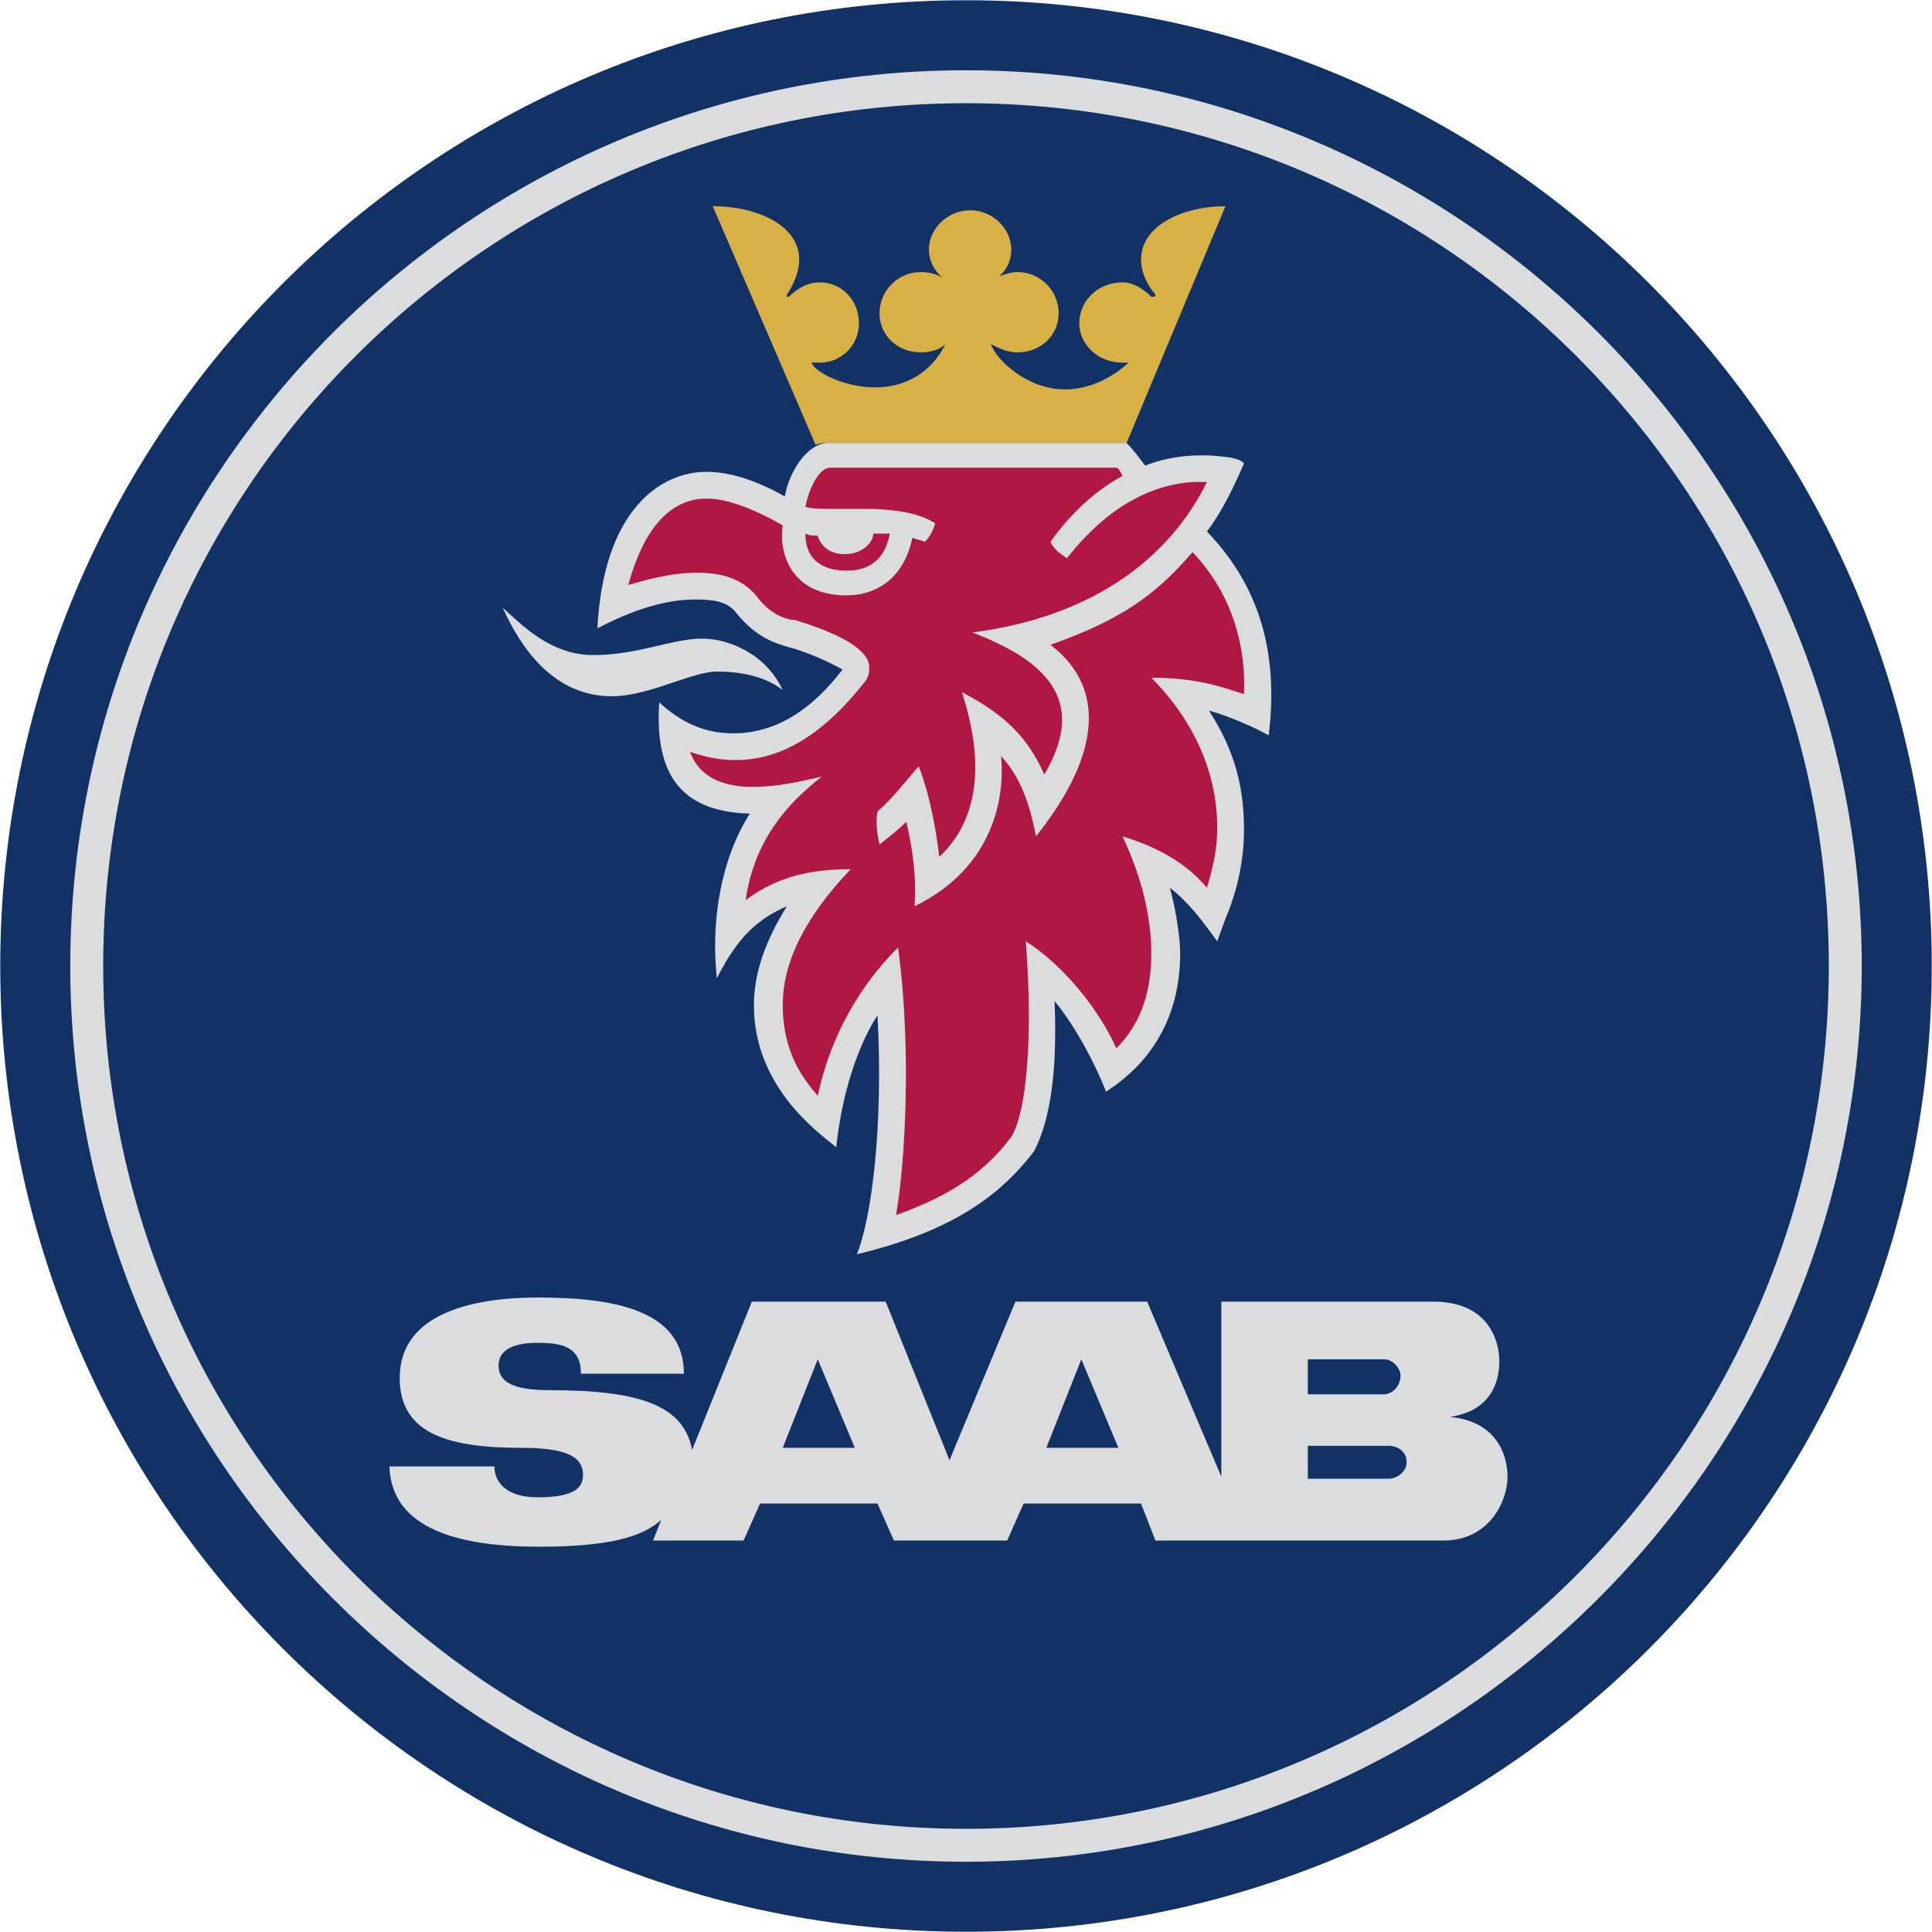
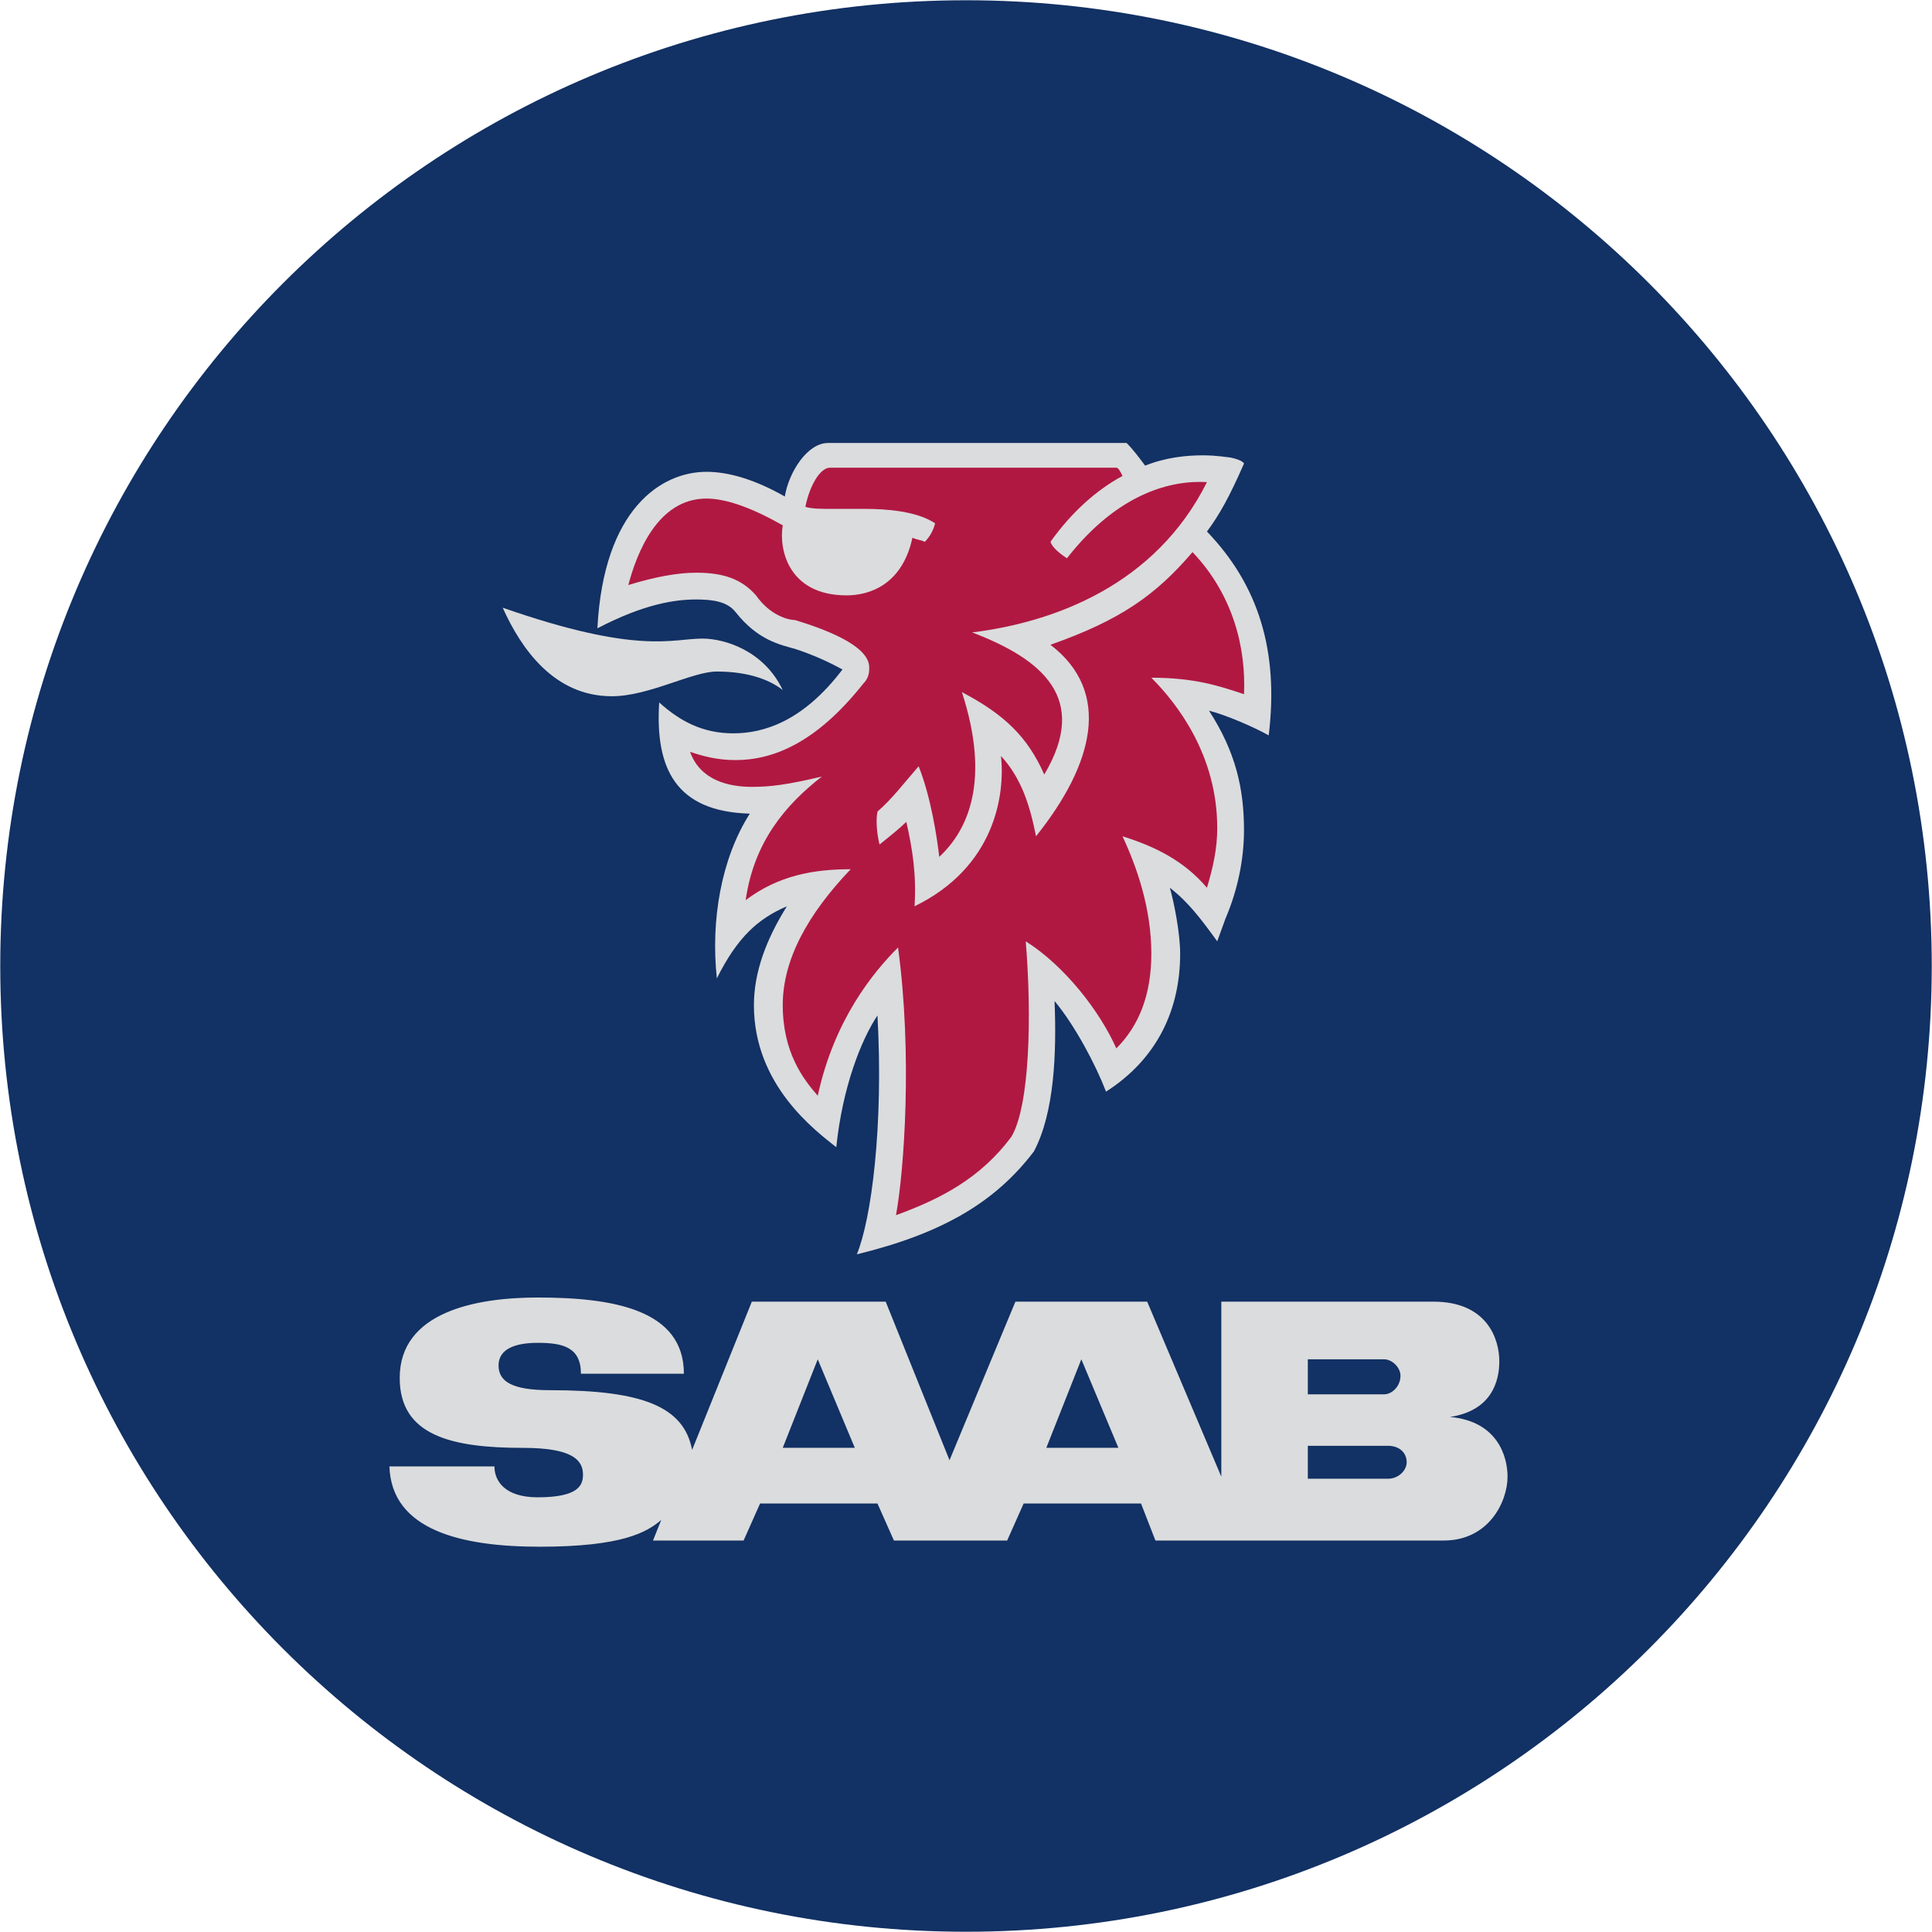
<svg xmlns="http://www.w3.org/2000/svg" width="2280" height="2280" viewBox="0 0 2280 2280" fill="none">
  <path fill-rule="evenodd" clip-rule="evenodd" d="M2279.71 1140C2279.71 510.616 1769.4 0.295 1140 0.295C510.616 0.295 0.295 510.603 0.295 1140C0.295 1769.4 510.616 2279.71 1140 2279.71C1769.4 2279.71 2279.71 1769.4 2279.71 1140V1140Z" fill="#123164" />
-   <path fill-rule="evenodd" clip-rule="evenodd" d="M1140 82.925C1720.79 82.925 2197.08 556.789 2197.08 1140C2197.08 1720.79 1720.79 2197.1 1140 2197.1C556.789 2197.1 82.926 1720.79 82.926 1140C82.926 556.789 556.789 82.925 1140 82.925V82.925Z" fill="#DBDCDD" />
-   <path fill-rule="evenodd" clip-rule="evenodd" d="M2158.22 1140C2158.22 576.23 1701.36 121.809 1140 121.809C578.655 121.809 121.795 576.23 121.795 1140C121.795 1701.36 578.655 2158.22 1140 2158.22C1701.36 2158.22 2158.22 1701.36 2158.22 1140V1140Z" fill="#123164" />
-   <path fill-rule="evenodd" clip-rule="evenodd" d="M593.234 717.173C615.101 736.614 649.121 773.059 700.157 773.059C753.618 773.059 792.502 753.618 828.947 753.618C855.69 753.618 901.85 768.196 923.73 814.368C911.577 804.641 887.272 792.488 845.963 792.488C816.807 792.488 765.771 821.657 722.024 821.657C653.985 821.657 615.101 765.77 593.234 717.173V717.173Z" fill="#DBDCDD" />
-   <path fill-rule="evenodd" clip-rule="evenodd" d="M962.6 525.194L841.1 243.309C892.136 243.309 943.172 265.176 943.172 306.498C943.172 318.651 938.308 333.229 928.594 347.807C928.594 350.232 928.594 350.232 931.019 350.232C940.746 340.505 952.886 333.216 967.464 333.216C994.208 333.216 1013.65 355.096 1013.65 381.826C1013.65 406.132 994.208 427.999 967.464 427.999H957.75C960.188 437.726 994.208 457.155 1033.09 457.155C1062.25 457.155 1096.27 445.002 1115.71 406.119C1108.42 413.408 1096.27 415.846 1086.54 415.846C1059.81 415.846 1037.94 396.404 1037.94 369.674C1037.94 342.943 1059.81 321.063 1086.54 321.063C1096.27 321.063 1105.98 323.501 1113.27 328.352C1107.99 324.393 1103.7 319.257 1100.74 313.352C1097.79 307.447 1096.25 300.935 1096.25 294.332C1096.25 270.027 1118.13 248.16 1144.86 248.16C1171.61 248.16 1193.46 270.04 1193.46 294.332C1193.46 306.485 1188.6 318.638 1178.9 325.927C1186.17 323.488 1193.46 321.063 1200.76 321.063C1227.49 321.063 1249.35 342.943 1249.35 369.674C1249.35 396.404 1227.48 415.846 1200.76 415.846C1188.6 415.846 1178.9 410.982 1169.17 406.119C1176.46 425.56 1212.89 459.58 1256.64 459.58C1280.96 459.58 1307.69 449.853 1331.98 427.986H1324.69C1295.53 427.986 1273.67 406.106 1273.67 381.813C1273.67 355.083 1295.53 333.203 1324.69 333.203C1336.86 333.203 1349.01 340.492 1358.71 350.219H1361.15C1361.15 350.219 1363.59 350.219 1363.59 347.794C1351.42 333.203 1346.58 318.625 1346.58 306.485C1346.58 265.163 1397.61 243.296 1446.22 243.296L1329.57 522.756H977.191C972.328 522.769 967.464 522.769 962.6 525.194V525.194Z" fill="#D8B146" />
+   <path fill-rule="evenodd" clip-rule="evenodd" d="M593.234 717.173C753.618 773.059 792.502 753.618 828.947 753.618C855.69 753.618 901.85 768.196 923.73 814.368C911.577 804.641 887.272 792.488 845.963 792.488C816.807 792.488 765.771 821.657 722.024 821.657C653.985 821.657 615.101 765.77 593.234 717.173V717.173Z" fill="#DBDCDD" />
  <path fill-rule="evenodd" clip-rule="evenodd" d="M926.155 585.945C931.019 556.789 952.886 522.769 977.191 522.769H1329.54C1336.83 530.058 1344.13 539.785 1351.41 549.5C1375.73 539.772 1400.02 537.347 1419.47 537.347C1436.48 537.347 1448.63 539.785 1451.07 539.785C1451.07 539.785 1465.63 542.224 1468.07 547.074C1451.07 585.958 1438.91 607.825 1424.35 627.266C1485.1 690.455 1509.39 768.209 1497.23 867.842C1480.22 858.128 1446.2 843.537 1426.75 838.687C1458.34 887.284 1468.07 931.031 1468.07 979.629C1468.07 1013.65 1460.78 1050.11 1446.2 1084.13L1436.48 1110.86C1417.05 1084.13 1402.46 1064.68 1380.59 1047.68C1385.45 1064.7 1392.73 1101.14 1392.73 1125.45C1392.73 1191.06 1366 1249.37 1305.26 1288.26C1293.1 1256.66 1268.8 1210.52 1244.51 1181.33C1246.95 1242.11 1244.51 1312.58 1220.19 1358.74C1174.03 1419.51 1110.84 1455.96 1011.21 1480.25C1028.23 1438.93 1042.8 1329.58 1035.52 1198.36C1016.07 1227.52 994.207 1283.43 986.905 1353.87C962.6 1334.44 889.71 1280.99 889.71 1186.2C889.71 1147.32 904.288 1108.44 928.593 1069.56C894.561 1084.14 870.268 1106.01 845.963 1154.6C838.674 1086.56 850.827 1013.66 884.846 960.2C797.365 957.762 773.06 906.739 777.923 828.972C802.229 850.852 828.96 865.43 865.405 865.43C901.85 865.43 948.035 850.852 994.207 790.102C976.378 780.264 957.662 772.126 938.308 765.796C921.291 760.933 894.561 756.069 867.83 722.049C858.103 709.897 841.099 707.458 821.658 707.458C797.352 707.458 760.894 712.322 705.007 741.491C712.296 600.549 780.349 556.802 833.81 556.802C860.541 556.789 892.135 566.503 926.155 585.945V585.945ZM634.543 1531.23C724.449 1531.23 807.08 1545.82 807.08 1621.17H685.566C685.566 1589.57 663.699 1584.71 634.53 1584.71C607.799 1584.71 588.357 1592 588.357 1611.44C588.357 1630.89 605.374 1640.59 649.108 1640.59C758.456 1640.59 807.067 1660.05 816.781 1711.07L887.259 1536.11H1045.22L1120.55 1723.24L1198.31 1536.11H1353.82L1441.31 1742.67V1536.11H1691.62C1754.79 1536.11 1769.38 1579.86 1769.38 1606.59C1769.38 1630.91 1759.66 1664.93 1711.05 1672.2C1766.96 1677.07 1779.09 1718.39 1779.09 1742.68C1779.09 1771.86 1757.22 1818.02 1703.77 1818.02H1363.55L1346.54 1774.3H1208.03L1188.57 1818.02H1054.94L1035.5 1774.3H896.986L877.544 1818.02H770.622L780.336 1793.73C763.32 1808.32 734.163 1825.32 636.955 1825.32C544.61 1825.32 461.993 1805.89 459.555 1730.55H583.494C583.494 1747.56 595.646 1767.01 634.53 1767.01C683.14 1767.01 687.991 1752.42 687.991 1740.27C687.991 1723.26 675.838 1708.67 617.513 1708.67C532.458 1708.67 471.707 1694.11 471.707 1626.07C471.733 1548.25 561.653 1531.23 634.543 1531.23V1531.23ZM1234.78 1708.63H1319.85L1276.11 1604.14L1234.78 1708.63ZM923.73 1708.63H1008.79L965.038 1604.14L923.73 1708.63V1708.63ZM1633.32 1645.46C1643.02 1645.46 1652.75 1635.73 1652.75 1623.59C1652.75 1613.86 1643.02 1604.14 1633.32 1604.14H1543.39V1645.46H1633.32ZM1543.39 1745.08H1638.16C1650.32 1745.08 1660.05 1735.38 1660.05 1725.65C1660.05 1713.48 1650.32 1706.22 1638.16 1706.22H1543.39V1745.08V1745.08Z" fill="#DBDCDD" />
-   <path fill-rule="evenodd" clip-rule="evenodd" d="M1030.65 629.692C1030.65 639.406 1018.5 653.997 996.633 653.997C977.191 653.997 967.464 641.844 965.038 632.117C960.175 632.117 955.311 632.117 950.447 629.692C950.447 663.711 974.753 673.439 999.058 673.439C1016.07 673.439 1042.8 668.575 1050.09 629.692H1030.65V629.692Z" fill="#B01842" />
  <path fill-rule="evenodd" clip-rule="evenodd" d="M923.729 619.964C889.709 600.523 858.115 588.37 833.81 588.37C775.484 588.37 751.192 653.984 741.465 690.442C773.059 680.715 799.79 675.851 821.67 675.851C853.264 675.851 875.131 683.14 892.148 702.582C909.164 726.887 931.031 731.751 938.32 731.751C969.914 741.478 1025.8 760.907 1025.8 787.65C1025.8 792.514 1025.8 799.803 1018.51 807.092C962.612 877.557 911.589 896.998 867.842 896.998C845.962 896.998 828.959 892.135 814.381 887.271C826.534 921.291 860.553 928.593 887.284 928.593C909.164 928.593 928.606 926.154 969.901 916.44C926.167 950.46 889.709 994.207 879.995 1062.25C918.878 1033.09 960.187 1025.79 1003.93 1025.79C952.898 1079.25 923.742 1132.71 923.742 1186.17C923.742 1242.09 948.047 1273.67 965.051 1293.1C984.492 1203.19 1030.66 1147.29 1059.82 1118.13C1076.84 1244.51 1067.11 1380.59 1057.4 1434.04C1110.86 1414.61 1157.03 1390.29 1193.47 1341.71C1215.34 1305.25 1217.77 1198.32 1210.49 1110.84C1256.65 1140.01 1297.96 1193.47 1317.41 1237.22C1344.14 1210.49 1358.71 1174.05 1358.71 1125.43C1358.71 1071.97 1341.71 1023.38 1324.69 986.918C1363.57 999.07 1397.59 1016.09 1424.35 1047.67C1431.62 1023.36 1436.49 1001.5 1436.49 977.19C1436.49 892.135 1390.3 831.384 1358.72 799.79C1409.77 799.79 1438.93 809.517 1468.08 819.232C1470.52 765.77 1455.92 702.582 1407.33 651.559C1363.59 702.595 1322.26 731.751 1239.66 760.907C1312.56 816.806 1290.68 901.849 1222.64 986.905C1215.35 950.447 1205.64 918.865 1181.32 892.135C1186.19 938.307 1174.05 1023.36 1079.26 1069.54C1081.7 1033.08 1076.82 1001.48 1069.55 969.889C1062.26 977.178 1050.11 986.905 1037.95 996.632C1035.52 986.905 1033.09 969.889 1035.52 957.749C1052.53 943.171 1067.11 923.729 1084.11 904.288C1098.7 940.746 1105.99 989.343 1108.42 1011.21C1142.45 979.616 1169.18 921.291 1135.16 816.806C1186.19 843.537 1212.92 870.268 1232.37 914.015C1285.82 824.095 1229.93 777.936 1147.31 746.342C1244.54 734.189 1363.59 690.455 1424.36 568.954C1383.04 566.516 1319.86 581.107 1259.1 658.861C1251.81 653.997 1242.1 646.708 1239.67 639.419C1263.96 605.399 1293.12 578.669 1324.72 561.665C1322.28 556.802 1319.88 551.938 1317.44 551.938H979.616C967.463 551.938 955.31 573.818 950.447 598.11C957.736 600.549 969.888 600.549 982.041 600.549H1020.92C1045.23 600.549 1081.67 602.974 1103.54 617.565C1101.55 625.821 1097.35 633.38 1091.39 639.432C1086.53 637.007 1081.67 637.007 1076.81 634.568C1064.66 690.468 1025.78 702.608 999.044 702.608C931.018 702.582 918.865 649.133 923.729 619.964V619.964Z" fill="#B01842" />
</svg>